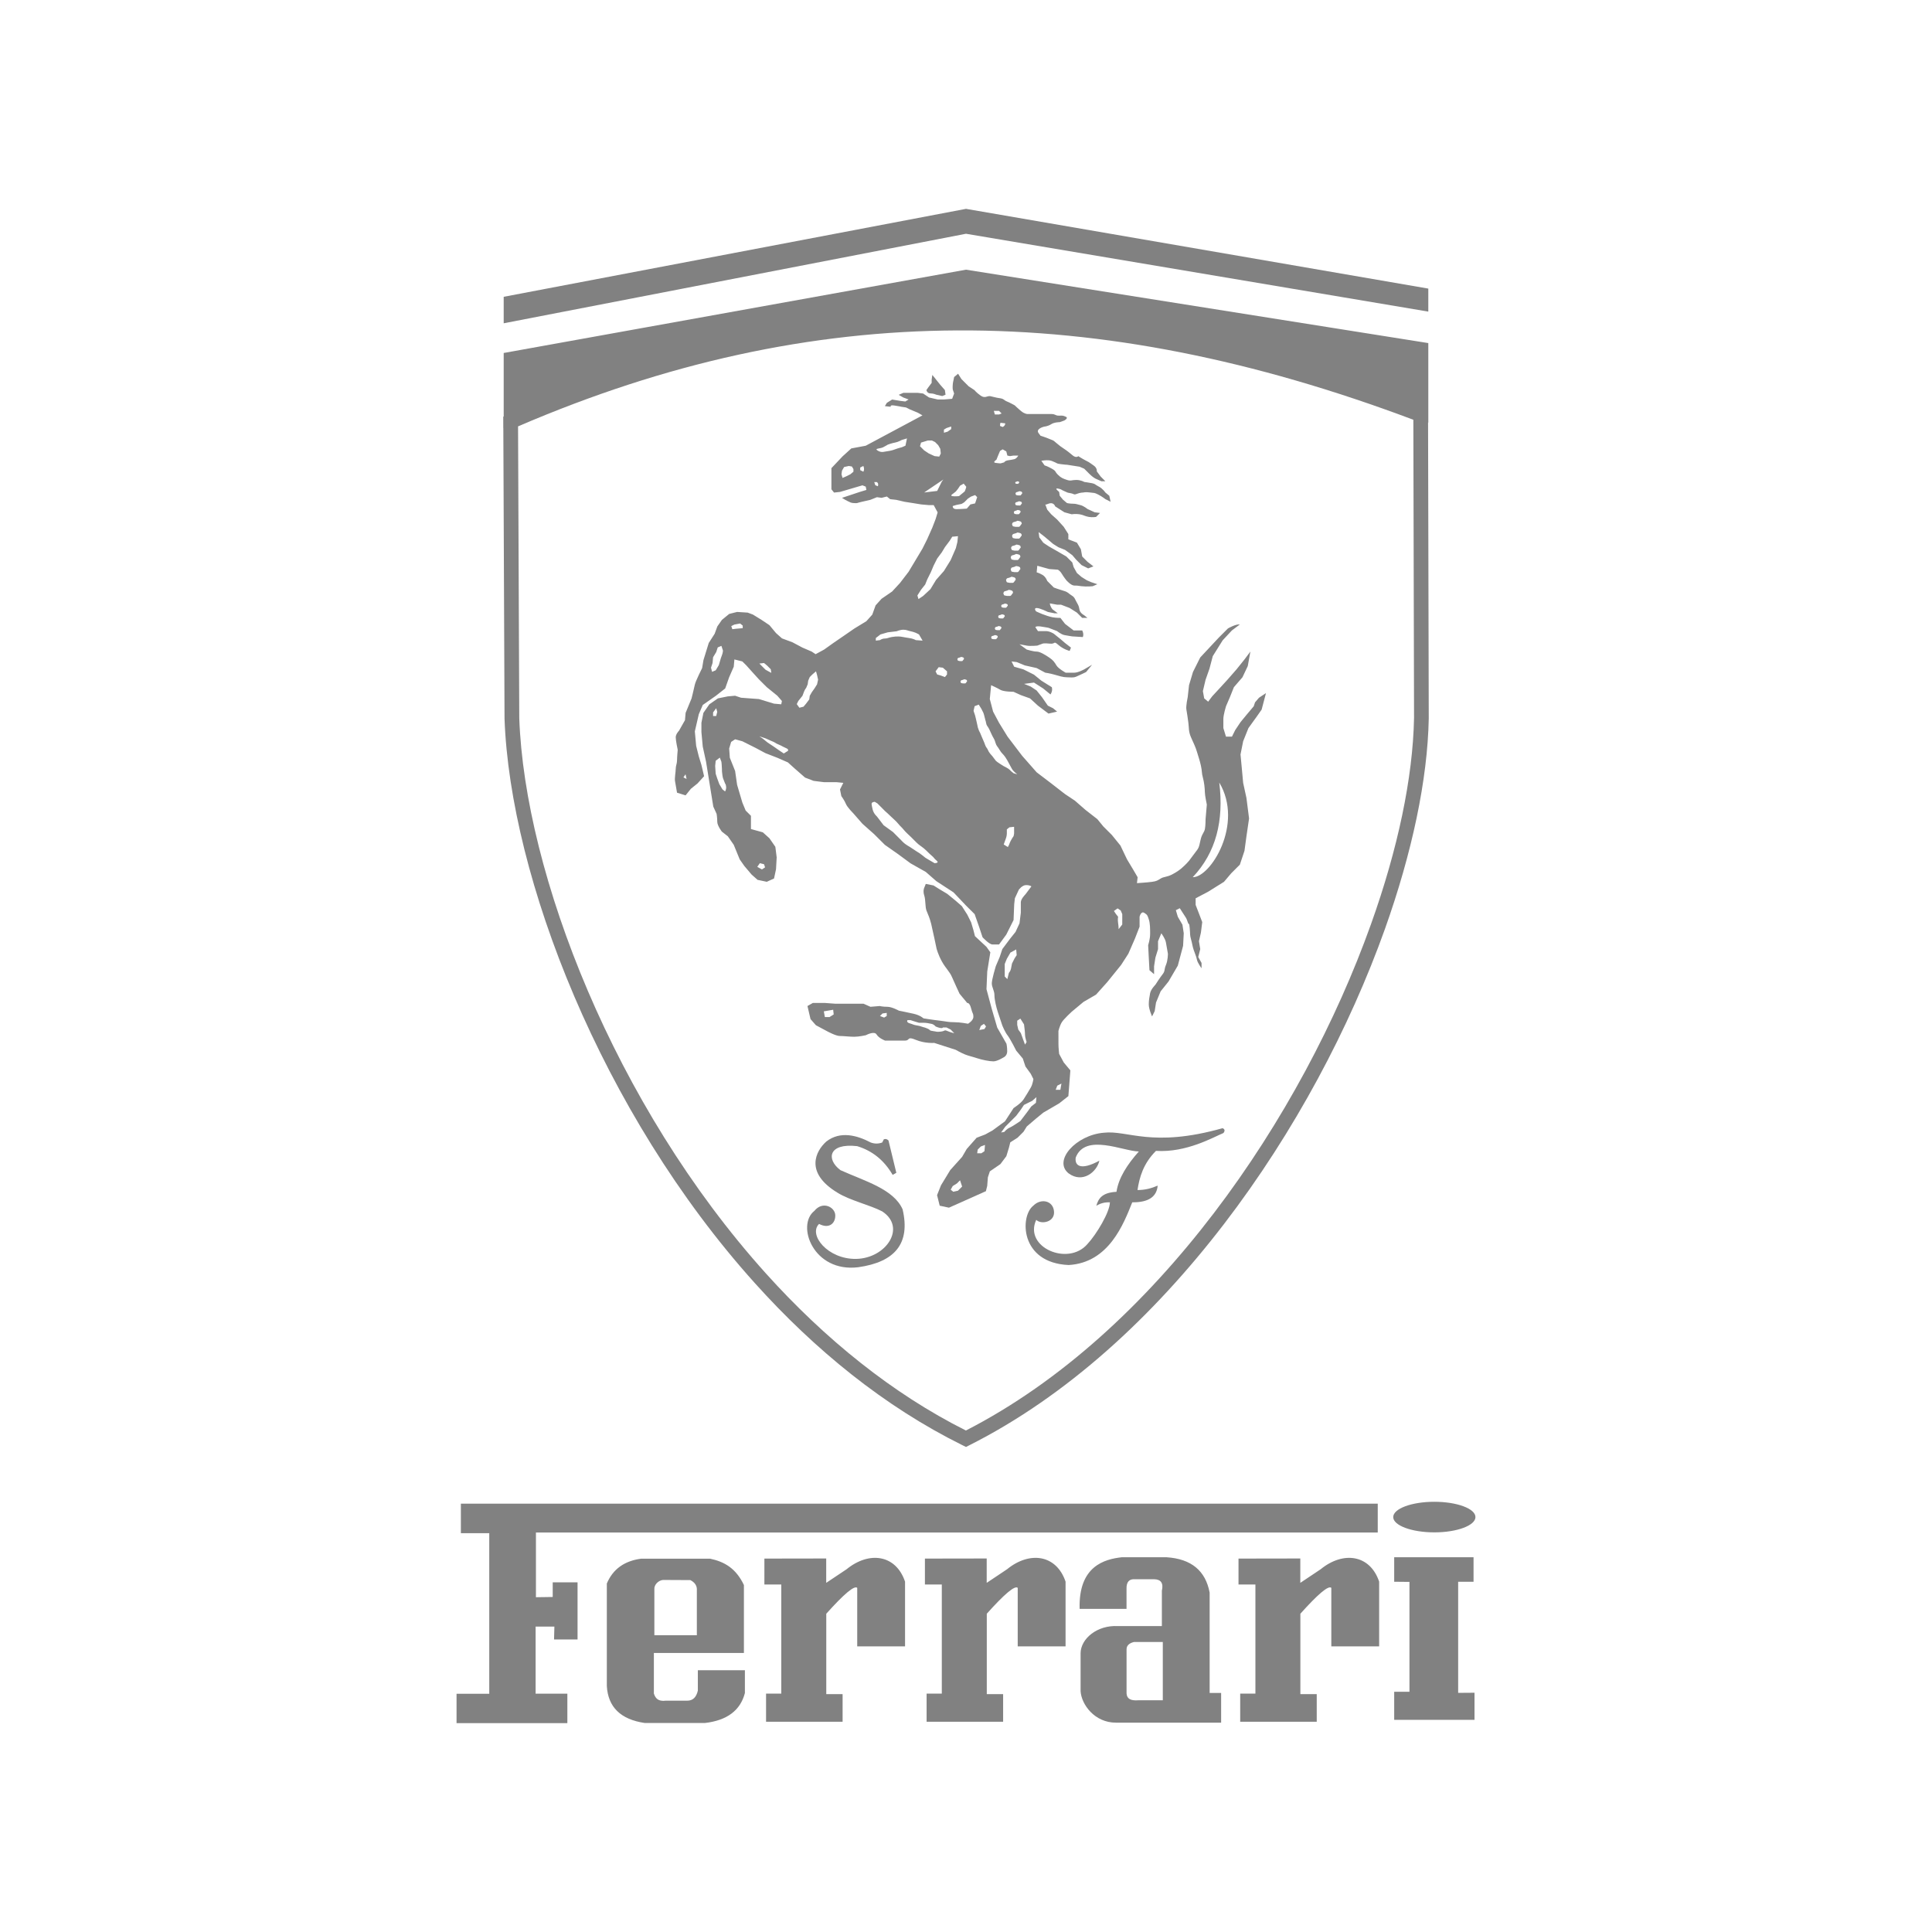
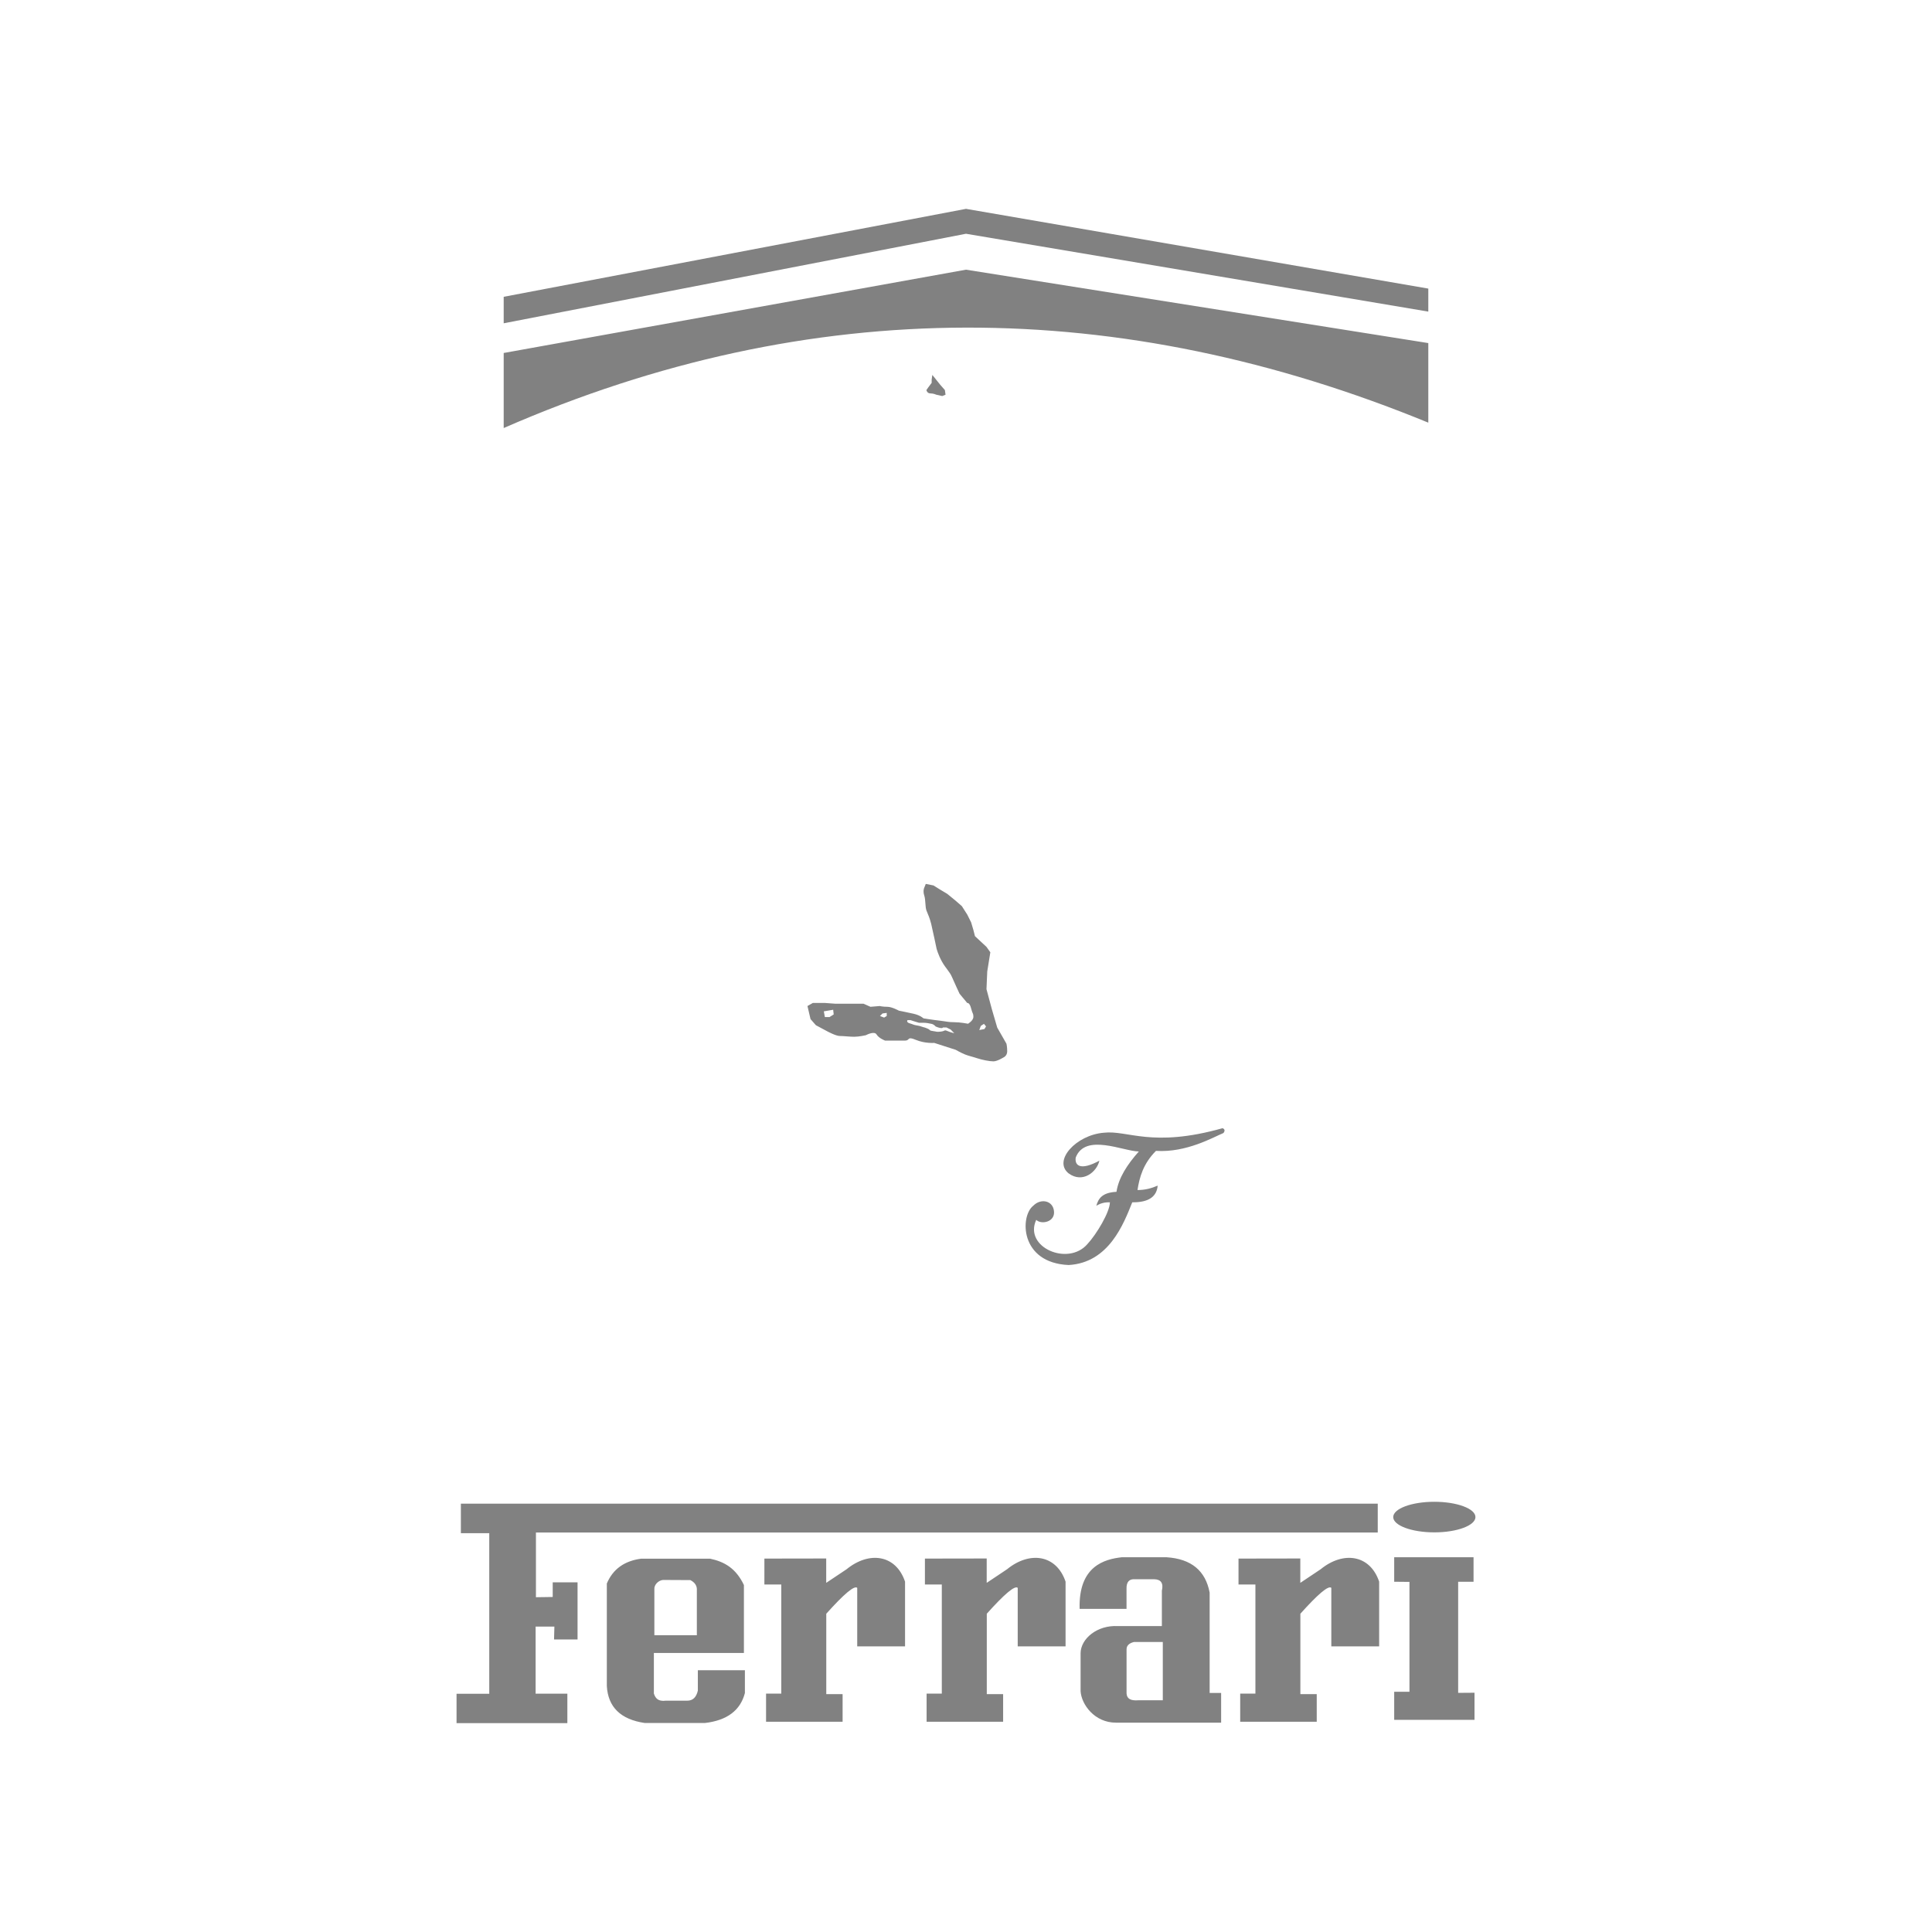
<svg xmlns="http://www.w3.org/2000/svg" version="1.1" id="Ferrari" x="0px" y="0px" width="113.386px" height="113.386px" viewBox="0.807 -19.193 113.386 113.386" enable-background="new 0.807 -19.193 113.386 113.386" xml:space="preserve">
  <g>
-     <path fill-rule="evenodd" clip-rule="evenodd" fill="#818181" d="M30.607,5.148c8.892-3.861,17.551-5.772,26.379-5.815   C65.809-0.708,74.792,1.12,84.337,4.74l0.279,0.105l0.001,0.297l0.041,17.792v0.006v0.042v0.002   c-0.034,1.781-0.278,3.75-0.714,5.837c-0.436,2.081-1.062,4.275-1.862,6.519C77.96,46.875,69.16,59.852,57.691,65.63L57.5,65.727   l-0.193-0.096c-0.069-0.034,0.083,0.044-0.028-0.013l0,0c-2.287-1.133-4.451-2.531-6.479-4.133c-2.025-1.6-3.924-3.408-5.684-5.365   C36.091,46.1,30.747,32.252,30.417,22.986v-0.013L30.345,5.547l-0.001-0.285L30.607,5.148z M83.794,22.968l0.001-0.041   L83.754,5.442C74.414,1.931,65.62,0.158,56.99,0.199c-8.622,0.04-17.087,1.893-25.779,5.631l0.071,17.126   c0.323,9.101,5.586,22.715,14.475,32.587c1.723,1.914,3.587,3.688,5.58,5.263c1.939,1.533,3.995,2.87,6.158,3.955   C68.653,59.043,77.23,46.35,81.267,35.049c0.793-2.215,1.408-4.37,1.833-6.404C83.523,26.619,83.76,24.706,83.794,22.968   L83.794,22.968L83.794,22.968z M83.794,22.967l0.001-0.04L83.794,22.967z" />
    <path fill-rule="evenodd" clip-rule="evenodd" fill="#818181" d="M27.855,69.056v1.73h1.666v9.427h-1.92v1.722h6.503v-1.73h-1.863   v-3.936h1.102l-0.02,0.755h1.38v-3.351h-1.458v0.858l-0.985,0.014v-3.796h49.405v-1.695L27.855,69.056z M38.439,72.283h4.039   c0.854,0.178,1.527,0.575,1.988,1.548v3.987h-5.284v2.381c0.088,0.259,0.227,0.478,0.711,0.418h1.248   c0.326,0,0.533-0.197,0.622-0.593v-1.193h2.761v1.339c-0.267,1.021-1.048,1.606-2.344,1.757h-3.533   c-1.415-0.208-2.157-0.933-2.226-2.174v-6.012C36.777,72.897,37.449,72.413,38.439,72.283 M39.716,73.532l1.605,0.008   c0.277,0.14,0.405,0.346,0.383,0.617v2.619h-2.493v-2.694C39.186,73.821,39.443,73.556,39.716,73.532 M45.669,72.278l3.627-0.006   v1.43l1.194-0.797c1.32-1.078,2.894-0.869,3.433,0.726v3.799h-2.807v-3.435c-0.165-0.154-0.77,0.352-1.816,1.519v4.72h0.958v1.62   h-4.492v-1.652h0.893v-6.402h-0.991V72.278z M55.088,72.278l3.627-0.006v1.43l1.193-0.797c1.32-1.078,2.895-0.869,3.435,0.726   v3.799h-2.808v-3.435c-0.165-0.154-0.77,0.352-1.815,1.519v4.72h0.959v1.62h-4.491v-1.652h0.892v-6.402h-0.991V72.278z    M73.492,72.278l3.628-0.006v1.43l1.193-0.797c1.32-1.078,2.896-0.869,3.434,0.726v3.799H78.94v-3.435   c-0.164-0.154-0.771,0.352-1.816,1.519v4.72h0.96v1.62h-4.492v-1.652h0.893v-6.402h-0.992V72.278z M82.63,72.199v1.438l0.896,0.009   v6.449H82.63v1.646h4.714v-1.59l-0.96,0.007v-6.521h0.903v-1.439L82.63,72.199z M84.987,68.944c-1.33,0-2.414,0.402-2.414,0.898   c0,0.493,1.084,0.897,2.414,0.897c1.328,0,2.412-0.404,2.412-0.897C87.399,69.347,86.315,68.944,84.987,68.944 M64.169,75.229   c-0.075-2.525,1.478-2.917,2.469-3.029h2.637c1.439,0.093,2.283,0.784,2.524,2.075v5.889h0.674v1.743h-6.172   c-1.257,0.003-2.03-1.071-2.076-1.849v-2.231c0.011-0.848,0.973-1.655,2.188-1.587h2.582v-2.076   c0.102-0.44-0.049-0.664-0.449-0.674h-1.121c-0.349-0.027-0.515,0.159-0.504,0.561v1.179H64.169z M69.05,77.173v3.42h-1.428   c-0.448,0.035-0.681-0.081-0.699-0.403v-2.586c0-0.215,0.144-0.358,0.432-0.431H69.05z" />
    <path fill-rule="evenodd" clip-rule="evenodd" fill="#818181" d="M55.524,2.811l-0.039,0.271v0.194   c-0.155,0.193-0.309,0.425-0.309,0.425s0.038,0.194,0.232,0.194c0.193,0,0.349,0.077,0.349,0.077l0.348,0.078l0.194-0.078   l-0.038-0.271l-0.271-0.31l-0.156-0.194L55.68,3.004L55.524,2.811z" />
    <path fill-rule="evenodd" clip-rule="evenodd" fill="#818181" d="M30.368,1.523v4.405C48.43-1.958,66.569-1.798,84.632,5.612v-4.67   L57.499-3.366L30.368,1.523z" />
    <polygon fill-rule="evenodd" clip-rule="evenodd" fill="#818181" points="30.368,-0.22 30.368,-1.774 57.499,-6.936 84.632,-2.256    84.632,-0.905 57.499,-5.474  " />
-     <path fill-rule="evenodd" clip-rule="evenodd" fill="#818181" d="M52.95,47.737c-0.091-0.086-0.184-0.105-0.275-0.063   c-0.031,0.063-0.061,0.124-0.092,0.184c-0.224,0.083-0.449,0.083-0.673,0c-0.817-0.43-1.796-0.686-2.604-0.06   c-0.625,0.554-1.296,1.822,0.643,3.001c0.726,0.459,1.94,0.735,2.635,1.104c1.437,0.943,0.229,2.755-1.531,2.787   c-1.67,0.028-2.821-1.421-2.176-2.053c0.602,0.318,0.974-0.052,0.95-0.521c-0.022-0.469-0.739-0.845-1.225-0.245   c-1.082,0.844-0.062,3.632,2.573,3.308c2.141-0.302,3.077-1.381,2.604-3.399c-0.528-1.191-2.211-1.651-3.646-2.298   c-0.84-0.625-0.729-1.605,0.98-1.409c0.907,0.277,1.586,0.838,2.083,1.686c0.072-0.041,0.143-0.082,0.215-0.122   C53.256,49.003,53.104,48.37,52.95,47.737" />
    <path fill-rule="evenodd" clip-rule="evenodd" fill="#818181" d="M65.328,48.925c-1.103,0.598-1.455,0.296-1.39-0.18   c0.556-1.455,2.791-0.369,3.706-0.36c-0.678,0.764-1.188,1.544-1.313,2.368c-0.856,0.043-1.066,0.409-1.183,0.822   c0.222-0.141,0.481-0.219,0.797-0.205c-0.004,0.567-0.781,1.872-1.321,2.451c-1.138,1.317-3.749,0.179-3.002-1.422   c0.295,0.291,1.117,0.132,1.041-0.516c-0.063-0.618-0.771-0.771-1.221-0.309c-0.772,0.602-0.797,3.351,2.083,3.475   c2.366-0.134,3.227-2.423,3.732-3.68c1,0.009,1.438-0.357,1.492-0.979c-0.36,0.155-0.745,0.261-1.184,0.258   c0.115-0.747,0.337-1.552,1.085-2.298c1.786,0.114,3.353-0.797,3.959-1.048c0.102-0.133,0.083-0.228-0.052-0.283   c-4.151,1.168-5.562,0.102-6.974,0.266c-1.62,0.134-2.993,1.639-2.06,2.386C64.344,50.271,65.177,49.592,65.328,48.925" />
    <path fill-rule="evenodd" clip-rule="evenodd" fill="#818181" d="M59.874,42.06l-0.541-0.946l-0.316-1.082l-0.315-1.173   l0.045-1.038l0.181-1.126l-0.226-0.317l-0.676-0.63l-0.092-0.362l-0.134-0.45l-0.225-0.451l-0.317-0.496l-0.359-0.314l-0.497-0.407   l-0.45-0.27l-0.362-0.226l-0.451-0.09l-0.09,0.226c0,0-0.089,0.18,0,0.45c0.09,0.271,0.045,0.676,0.136,0.901   c0.09,0.226,0.18,0.406,0.271,0.767c0.089,0.361,0.314,1.444,0.314,1.444s0.09,0.359,0.316,0.767   c0.225,0.405,0.45,0.584,0.586,0.901s0.451,0.992,0.451,0.992l0.451,0.542c0,0,0.134-0.046,0.225,0.315   c0.09,0.36,0.134,0.27,0.134,0.495c0,0.225-0.314,0.406-0.314,0.406s-0.451-0.09-0.812-0.09c-0.361,0-0.451-0.045-0.856-0.092   c-0.407-0.044-0.947-0.134-0.947-0.134s-0.181-0.181-0.587-0.271c-0.405-0.091-0.856-0.18-0.856-0.18s-0.407-0.227-0.677-0.227   c-0.27,0-0.45-0.045-0.45-0.045l-0.542,0.045l-0.406-0.181h-0.811h-0.857l-0.587-0.044h-0.722l-0.314,0.18l0.18,0.767l0.315,0.36   l0.676,0.362c0,0,0.496,0.269,0.721,0.269s0.587,0.046,0.857,0.046c0.27,0,0.676-0.09,0.676-0.09s0.496-0.271,0.631-0.045   c0.135,0.225,0.497,0.359,0.497,0.359h0.496h0.676c0.315,0,0.09-0.271,0.631-0.044c0.541,0.225,1.082,0.18,1.082,0.18l1.263,0.406   c0,0,0.314,0.18,0.541,0.271c0.226,0.09,0.451,0.134,0.723,0.225c0.271,0.092,0.721,0.181,0.946,0.181s0.586-0.226,0.586-0.226   s0.225-0.09,0.225-0.36C59.918,42.241,59.874,42.06,59.874,42.06z M49.491,40.496h-0.274l-0.061-0.335l0.549-0.093l0.03,0.275   L49.491,40.496z M52.848,40.435l-0.154,0.092l-0.243-0.092l0.152-0.151l0.245-0.032V40.435z M56.417,41.319   c-0.214-0.092-0.122,0-0.397,0.031c-0.274,0.03-0.213,0-0.457-0.031c-0.245-0.03-0.123-0.061-0.336-0.152   c-0.214-0.091-0.092-0.03-0.275-0.091c-0.183-0.062-0.183-0.062-0.366-0.093c-0.184-0.03-0.184-0.06-0.397-0.121   c-0.213-0.062-0.123-0.183-0.123-0.183h0.184l0.183,0.06l0.305,0.093h0.274c0.152,0,0.305,0.03,0.457,0.062   c0.153,0.03,0.244,0.152,0.244,0.152s0.123,0.061,0.275,0.091c0.153,0.03,0.153-0.03,0.153-0.03h0.213l0.244,0.121l0.213,0.215   C56.813,41.442,56.63,41.412,56.417,41.319z M58.584,41.199l-0.305,0.06l0.091-0.244l0.184-0.121l0.122,0.151L58.584,41.199z" />
-     <path fill-rule="evenodd" clip-rule="evenodd" fill="#818181" d="M74.695,21.756l-0.232,0.271l-0.077,0.231l-0.425,0.504   l-0.35,0.426l-0.31,0.464l-0.193,0.388h-0.35l-0.153-0.503v-0.543c0-0.232,0.153-0.736,0.153-0.736l0.233-0.542l0.232-0.581   l0.503-0.581l0.311-0.658l0.154-0.851l-0.348,0.464l-0.466,0.581l-0.542,0.619l-0.426,0.465l-0.464,0.502l-0.233,0.311   l-0.232-0.194l-0.077-0.426l0.155-0.658l0.231-0.658l0.194-0.736l0.581-0.929l0.542-0.581l0.465-0.349   c-0.233-0.038-0.697,0.232-0.697,0.232l-0.542,0.542l-1.085,1.162l-0.426,0.852l-0.231,0.774l-0.077,0.697   c0,0-0.117,0.542-0.078,0.735c0.038,0.194,0.078,0.504,0.116,0.775c0.039,0.271,0,0.503,0.154,0.851   c0.155,0.35,0.271,0.581,0.349,0.852s0.155,0.465,0.233,0.814c0.077,0.348,0.037,0.426,0.115,0.697   c0.077,0.271,0.116,0.658,0.116,0.851c0,0.194,0.116,0.736,0.116,0.736L71.56,28.88c0,0,0,0.388-0.039,0.582   c-0.039,0.193-0.154,0.269-0.231,0.541c-0.078,0.271-0.078,0.503-0.233,0.697c-0.154,0.194-0.311,0.426-0.464,0.62   c-0.155,0.194-0.465,0.464-0.465,0.464s-0.232,0.194-0.542,0.349s-0.466,0.117-0.659,0.232c-0.193,0.117-0.231,0.156-0.503,0.194   c-0.271,0.039-0.89,0.078-0.89,0.078l0.038-0.349L67.3,31.823l-0.349-0.58l-0.388-0.813l-0.503-0.62l-0.503-0.503l-0.349-0.426   l-0.696-0.542l-0.62-0.542l-0.581-0.387L62.46,26.75l-0.813-0.618l-0.852-0.969l-0.853-1.122l-0.502-0.814l-0.35-0.658   l-0.193-0.736l0.077-0.813c0,0,0.349,0.156,0.543,0.271c0.192,0.116,0.773,0.116,0.773,0.116l0.426,0.194l0.542,0.194l0.465,0.426   l0.619,0.465l0.505-0.117l-0.233-0.194l-0.31-0.155l-0.349-0.503l-0.31-0.387l-0.349-0.232l-0.387-0.156l0.58-0.077l0.543,0.349   l0.426,0.349c0.154-0.232,0.077-0.426,0.077-0.426l-0.619-0.388l-0.427-0.348l-0.618-0.31l-0.544-0.155l-0.153-0.31l0.31,0.039   l0.465,0.193l0.348,0.078l0.349,0.078l0.504,0.271c0,0,0.271,0.038,0.542,0.116c0.271,0.077,0.503,0.155,0.735,0.155   s0.348,0.039,0.542-0.038c0.193-0.079,0.581-0.271,0.581-0.271l0.349-0.426l-0.466,0.271c0,0-0.348,0.194-0.579,0.194h-0.504   c0,0-0.427-0.233-0.542-0.427c-0.116-0.193-0.194-0.31-0.427-0.464c-0.231-0.155-0.541-0.348-0.735-0.348   c-0.192,0-0.581-0.118-0.581-0.118l-0.426-0.31c0,0,0.233,0.04,0.426,0.078c0.193,0.039,0.619,0,0.619,0l0.311-0.116   c0,0,0.076-0.039,0.426,0c0.35,0.038,0.193-0.194,0.503,0.078c0.311,0.27,0.659,0.349,0.659,0.349l0.077-0.194l-0.349-0.271   L63.04,18.31L62.654,18c0,0-0.233-0.155-0.465-0.155h-0.466l-0.154-0.232c0,0,0.039-0.077,0.31-0.039   c0.271,0.039,0.464,0.078,0.464,0.078l0.505,0.194c0,0,0.231,0.193,0.426,0.232c0.193,0.039,0.464,0.078,0.464,0.078l0.619,0.039   c0.077-0.194-0.038-0.388-0.038-0.388h-0.502l-0.505-0.387l-0.271-0.349c0,0-0.27,0-0.464-0.038   c-0.194-0.039-0.426-0.118-0.62-0.194c-0.194-0.078-0.348-0.155-0.348-0.155s-0.154-0.194,0.038-0.194   c0.194,0,0.658,0.232,0.658,0.232l0.388,0.077h0.193l-0.31-0.232c-0.155-0.193-0.155-0.349-0.155-0.349l0.427,0.077h0.231   l0.504,0.194l0.426,0.271l0.31,0.31h0.31l-0.194-0.156c0,0-0.231-0.116-0.271-0.31c-0.039-0.193-0.039-0.231-0.154-0.425   c-0.116-0.194-0.116-0.311-0.31-0.426c-0.194-0.117-0.194-0.194-0.465-0.271c-0.271-0.078-0.58-0.194-0.58-0.194l-0.388-0.387   c0,0-0.077-0.232-0.271-0.349c-0.192-0.117-0.349-0.155-0.349-0.155l0.038-0.387l0.697,0.193l0.504,0.038   c0,0,0.115,0.04,0.232,0.233c0.116,0.194,0.271,0.388,0.271,0.388s0.271,0.31,0.466,0.31c0.192,0,0.115,0,0.426,0.039   c0.31,0.038,0.657,0,0.657,0l0.271-0.118l-0.348-0.115l-0.271-0.116l-0.31-0.194l-0.271-0.233l-0.192-0.348l-0.079-0.271   l-0.349-0.349c0,0-0.271-0.155-0.465-0.271c-0.193-0.116-0.348-0.194-0.542-0.31c-0.192-0.117-0.348-0.232-0.348-0.232l-0.231-0.31   l-0.041-0.311l0.349,0.271l0.504,0.426l0.31,0.194l0.388,0.155l0.426,0.31l0.232,0.271l0.311,0.312l0.387,0.193l0.311-0.117   l-0.35-0.271l-0.31-0.31l-0.077-0.425l-0.232-0.388l-0.504-0.194v-0.309l-0.271-0.427l-0.387-0.425l-0.349-0.311l-0.232-0.271   l-0.108-0.29c-0.044,0.006-0.008-0.021-0.008-0.021l0.008,0.021c0.025-0.003,0.071-0.016,0.185-0.059   c0.312-0.116,0.388,0.156,0.388,0.156l0.543,0.348l0.426,0.117c0,0,0.231-0.039,0.464,0s0.312,0.117,0.542,0.155   c0.232,0.038,0.427,0,0.427,0l0.231-0.232l-0.31-0.039l-0.426-0.194c0,0-0.232-0.193-0.426-0.231   c-0.193-0.041-0.232-0.079-0.427-0.079c-0.192,0-0.348-0.038-0.348-0.038l-0.232-0.194l-0.194-0.232l-0.037-0.232   c0,0-0.31-0.233-0.078-0.194c0.232,0.039,0.193,0.077,0.388,0.155c0.193,0.077,0.115,0.077,0.349,0.116   c0.232,0.039,0.194,0.117,0.387,0.039c0.193-0.078,0.387-0.078,0.387-0.078s0.117-0.038,0.389,0c0.27,0.039,0.23,0,0.464,0.117   c0.232,0.116,0.426,0.271,0.426,0.271l0.309,0.154l-0.076-0.349l-0.232-0.194c0,0-0.155-0.232-0.388-0.349   c-0.232-0.116-0.193-0.154-0.387-0.194c-0.194-0.038-0.466-0.076-0.466-0.076s-0.192-0.117-0.464-0.117   c-0.271,0-0.31,0.077-0.542,0c-0.232-0.078-0.349-0.116-0.542-0.31s-0.077-0.194-0.349-0.349c-0.271-0.155-0.427-0.194-0.427-0.194   l-0.192-0.271c0.503-0.077,0.581,0,0.774,0.077c0.193,0.078,0.078,0.078,0.348,0.117c0.271,0.039,0.388,0.039,0.388,0.039   l0.735,0.115l0.271,0.117c0,0,0.117,0.117,0.311,0.311c0.193,0.193,0.349,0.27,0.349,0.27l0.349,0.155h0.232l-0.271-0.271   l-0.231-0.31c0,0,0.038-0.194-0.193-0.349c-0.233-0.155-0.193-0.155-0.427-0.271c-0.232-0.118-0.465-0.271-0.465-0.271   S63.97,7.7,63.775,7.545c-0.192-0.155-0.271-0.232-0.502-0.387c-0.233-0.155-0.233-0.155-0.465-0.348   c-0.232-0.194-0.116-0.118-0.388-0.233c-0.271-0.117-0.542-0.194-0.542-0.194l-0.117-0.154c-0.196-0.263,0.331-0.385,0.331-0.385   s0.209-0.013,0.403-0.139c0.192-0.125,0.509-0.123,0.509-0.123l0.271-0.099c0,0,0.268-0.147,0.074-0.223   c-0.193-0.078-0.164-0.059-0.396-0.059c-0.233,0-0.184-0.096-0.455-0.096h-0.428h-0.54h-0.427c0,0-0.154,0-0.348-0.156   c-0.194-0.154-0.389-0.348-0.389-0.348s-0.271-0.155-0.464-0.233c-0.194-0.077-0.156-0.154-0.427-0.193   c-0.27-0.038-0.347-0.078-0.541-0.116c-0.194-0.039-0.311,0.155-0.581-0.039c-0.271-0.194-0.348-0.311-0.348-0.311l-0.351-0.232   l-0.193-0.193l-0.232-0.233l-0.194-0.31l-0.232,0.194l-0.039,0.193c-0.077,0.31-0.039,0.542-0.039,0.542l0.078,0.232l-0.116,0.31   l-0.465,0.039h-0.387l-0.502-0.116l-0.349-0.233l-0.311-0.039h-0.387h-0.465l-0.271,0.116l0.271,0.156l0.311,0.116L53.94,4.37   l-0.31-0.038l-0.465-0.077l-0.31,0.194l-0.116,0.193l0.348,0.038c0,0-0.076-0.116,0.194-0.076c0.271,0.038,0.426,0.076,0.426,0.076   l0.271,0.04l0.232,0.116l0.464,0.193l0.271,0.156l-3.33,1.781l-0.846,0.158l-0.509,0.462l-0.659,0.696v1.24l0.155,0.193   l0.349-0.038l1.317-0.387l0.193,0.076l0.039,0.194l-0.387,0.117l-1.045,0.348c0.232,0.156,0.503,0.271,0.503,0.271   s0.077,0.039,0.271,0.039s0.039,0,0.388-0.078c0.349-0.077,0.503-0.116,0.503-0.116l0.387-0.155l0.271,0.038l0.31-0.077   l0.194,0.156l0.349,0.038l0.503,0.116l0.503,0.078l0.464,0.076l0.465,0.041h0.271l0.231,0.425l-0.116,0.387l-0.194,0.504   l-0.31,0.697l-0.271,0.542l-0.464,0.775l-0.349,0.581l-0.504,0.658l-0.465,0.503l-0.619,0.425l-0.349,0.387l-0.194,0.542   l-0.349,0.388l-0.697,0.425l-0.619,0.427l-0.62,0.425l-0.542,0.387L48.674,19.2l-0.232-0.154L47.9,18.813l-0.581-0.309l-0.62-0.232   l-0.349-0.311l-0.387-0.465l-0.464-0.31l-0.503-0.31l-0.311-0.116l-0.619-0.039l-0.465,0.117l-0.425,0.348l-0.271,0.388L42.75,18   l-0.348,0.542l-0.311,1.007l-0.077,0.465c0,0-0.388,0.774-0.427,0.967c-0.039,0.194-0.193,0.813-0.193,0.813l-0.35,0.852   l-0.037,0.426l-0.35,0.619c0,0-0.193,0.194-0.193,0.387c0,0.194,0.117,0.736,0.117,0.736s-0.04,0.425-0.04,0.619   s-0.077,0.311-0.077,0.504s-0.077,0.542-0.038,0.734c0.038,0.194,0.115,0.658,0.115,0.658l0.502,0.156l0.312-0.387l0.387-0.311   l0.387-0.426l-0.155-0.658l-0.155-0.503l-0.155-0.619l-0.078-0.852l0.233-1.007l0.232-0.542l0.387-0.271l0.387-0.271l0.542-0.426   l0.232-0.658l0.271-0.619l0.038-0.426l0.465,0.116l0.233,0.231l0.348,0.388l0.387,0.426l0.465,0.464l0.62,0.503l0.27,0.31   l-0.038,0.194l-0.426-0.038l-0.891-0.271l-0.542-0.039l-0.503-0.038l-0.349-0.117l-0.426,0.038l-0.581,0.117l-0.503,0.349   l-0.349,0.503l-0.116,0.581v0.542l0.078,0.852l0.194,0.89l0.425,2.634l0.194,0.426c0,0,0.039,0.232,0.039,0.464   c0,0.233,0.271,0.581,0.271,0.581l0.348,0.271l0.349,0.503l0.349,0.853l0.271,0.387l0.426,0.503l0.35,0.311l0.542,0.115   l0.426-0.194l0.116-0.542l0.039-0.696l-0.078-0.62l-0.348-0.503l-0.387-0.348l-0.697-0.193v-0.776l-0.311-0.31l-0.193-0.465   l-0.309-1.045l-0.117-0.813l-0.31-0.774l-0.039-0.542l0.116-0.388l0.232-0.154l0.426,0.116l0.774,0.387l0.581,0.311l0.699,0.271   l0.619,0.271l0.387,0.349l0.62,0.542l0.503,0.193l0.619,0.078h0.735l0.388,0.038l-0.194,0.388l0.077,0.387   c0,0,0.194,0.271,0.271,0.465c0.077,0.193,0.426,0.542,0.426,0.542l0.542,0.619l0.697,0.62l0.62,0.619l0.774,0.543l0.735,0.542   l0.892,0.503l0.619,0.542l1.007,0.657l0.736,0.776l0.505,0.502l0.271,0.774l0.192,0.581c0,0,0.388,0.425,0.581,0.425h0.389   l0.425-0.581l0.426-0.851l0.038-0.93l0.039-0.349l0.232-0.502c0,0,0.194-0.271,0.427-0.271c0.231,0,0.31,0.077,0.31,0.077   l-0.349,0.465c0,0-0.271,0.27-0.271,0.464v0.619l-0.077,0.619l-0.233,0.504l-0.31,0.387l-0.464,0.619l-0.155,0.465l-0.231,0.542   c0,0-0.233,0.774-0.233,1.005c0,0.232,0.155,0.426,0.155,0.697c0,0.271,0.116,0.736,0.193,0.968   c0.079,0.233,0.271,0.814,0.271,0.814s0.156,0.387,0.31,0.58c0.154,0.193,0.504,0.891,0.504,0.891l0.388,0.465l0.154,0.465   l0.31,0.426l0.156,0.31c0,0-0.04,0.31-0.156,0.503c-0.115,0.193-0.271,0.465-0.425,0.697c-0.156,0.232-0.582,0.504-0.582,0.504   l-0.502,0.774l-0.737,0.541l-0.426,0.233l-0.503,0.192l-0.581,0.659l-0.271,0.465l-0.696,0.774l-0.542,0.891l-0.232,0.58   l0.155,0.62l0.543,0.116l2.168-0.968l0.077-0.311l0.039-0.504l0.116-0.349l0.62-0.426l0.348-0.464l0.154-0.504l0.077-0.309   l0.427-0.272l0.35-0.349l0.192-0.31l0.543-0.464l0.426-0.349l0.93-0.542l0.541-0.427l0.117-1.509l-0.388-0.465l-0.271-0.504   c0,0-0.04-0.348-0.04-0.581V41.31c0,0,0.077-0.309,0.194-0.503c0.116-0.193,0.581-0.62,0.581-0.62l0.696-0.58l0.736-0.427   l0.658-0.735l0.813-1.006l0.425-0.659l0.388-0.891l0.271-0.697v-0.581c0,0,0.077-0.348,0.271-0.232   c0.193,0.117,0.193,0.156,0.271,0.387c0.077,0.232,0.077,0.543,0.077,0.853c0,0.309-0.116,0.659-0.116,0.659l0.039,0.773   l0.038,0.696l0.271,0.233v-0.464l0.077-0.503l0.155-0.504v-0.464l0.193-0.464c0,0,0.233,0.31,0.271,0.542   c0.039,0.233,0.116,0.658,0.116,0.658s0,0.388-0.116,0.659c-0.117,0.271-0.038,0.348-0.194,0.542   c-0.154,0.193-0.426,0.619-0.426,0.619s-0.271,0.271-0.31,0.503c-0.039,0.233-0.077,0.387-0.077,0.658s0.193,0.697,0.193,0.697   l0.154-0.311l0.078-0.502l0.271-0.659l0.465-0.58l0.543-0.929l0.31-1.163l0.038-0.735l-0.076-0.503l-0.271-0.465l-0.116-0.387   l0.231-0.116l0.349,0.542c0,0,0.039,0.038,0.117,0.271c0.077,0.232,0.077-0.04,0.116,0.348c0.037,0.387,0,0.387,0.076,0.658   c0.078,0.271,0.078,0.387,0.155,0.62c0.077,0.232,0.155,0.388,0.193,0.582c0.039,0.193,0.271,0.502,0.271,0.502v-0.31l-0.193-0.349   l0.116-0.465l-0.076-0.464l0.116-0.503l0.077-0.619l-0.193-0.505l-0.194-0.502v-0.388l0.735-0.387l0.93-0.581l0.426-0.503   l0.504-0.503l0.271-0.813l0.116-0.853l0.153-1.046l-0.153-1.2l-0.194-0.891l-0.078-0.851l-0.077-0.813l0.155-0.775l0.31-0.773   l0.504-0.699l0.271-0.387l0.255-0.968L74.695,21.756z M59.535,17.725c-0.019,0.031-0.016,0.028-0.038,0.051   c-0.022,0.021-0.034,0.014-0.087,0.014h-0.073c-0.033,0-0.033-0.011-0.08-0.014c-0.046-0.004-0.042-0.035-0.058-0.069   c-0.015-0.035,0-0.038,0.012-0.069c0.012-0.03,0.041-0.034,0.041-0.034s0.059-0.019,0.081-0.022   c0.023-0.005,0.077-0.035,0.077-0.035l0.064,0.011l0.061,0.019l0.034,0.031l0.012,0.062C59.581,17.669,59.554,17.695,59.535,17.725   z M59.731,17.037c-0.02,0.03-0.016,0.027-0.039,0.05c-0.022,0.022-0.033,0.015-0.087,0.015h-0.073   c-0.034,0-0.034-0.012-0.079-0.015c-0.046-0.004-0.041-0.034-0.058-0.069c-0.016-0.034,0-0.038,0.012-0.069   c0.012-0.03,0.042-0.034,0.042-0.034s0.058-0.019,0.08-0.022c0.022-0.004,0.076-0.034,0.076-0.034l0.064,0.011l0.062,0.02   l0.034,0.03l0.011,0.062C59.776,16.979,59.749,17.006,59.731,17.037z M59.907,16.408c-0.018,0.03-0.014,0.026-0.037,0.049   c-0.023,0.023-0.035,0.016-0.089,0.016H59.71c-0.035,0-0.035-0.012-0.08-0.016c-0.046-0.004-0.042-0.034-0.058-0.069   c-0.015-0.033,0-0.037,0.012-0.068c0.012-0.03,0.043-0.034,0.043-0.034s0.057-0.019,0.079-0.023   c0.022-0.004,0.075-0.035,0.075-0.035l0.065,0.012l0.061,0.019l0.035,0.031l0.011,0.062C59.953,16.351,59.928,16.376,59.907,16.408   z M60.192,15.686c-0.027,0.043-0.022,0.039-0.056,0.072c-0.033,0.033-0.05,0.022-0.129,0.022h-0.105   c-0.05,0-0.05-0.017-0.116-0.022c-0.067-0.006-0.062-0.05-0.084-0.101c-0.021-0.049,0-0.056,0.017-0.1   c0.016-0.045,0.061-0.051,0.061-0.051s0.085-0.027,0.118-0.033c0.032-0.005,0.11-0.05,0.11-0.05l0.096,0.016l0.089,0.029   l0.05,0.044l0.017,0.089C60.259,15.602,60.22,15.641,60.192,15.686z M60.35,14.918c-0.028,0.044-0.022,0.038-0.056,0.072   c-0.034,0.033-0.051,0.022-0.127,0.022h-0.108c-0.049,0-0.05-0.016-0.116-0.022c-0.067-0.005-0.062-0.05-0.083-0.102   c-0.023-0.049,0-0.055,0.016-0.099c0.018-0.045,0.063-0.051,0.063-0.051s0.082-0.027,0.116-0.032   c0.033-0.006,0.113-0.051,0.113-0.051l0.093,0.017l0.09,0.028l0.05,0.044l0.017,0.089C60.416,14.834,60.378,14.873,60.35,14.918z    M60.625,14.289c-0.028,0.044-0.022,0.039-0.057,0.073c-0.033,0.032-0.049,0.021-0.129,0.021h-0.105   c-0.049,0-0.049-0.017-0.116-0.021c-0.067-0.006-0.063-0.051-0.083-0.102c-0.022-0.049,0-0.056,0.016-0.101   c0.017-0.045,0.062-0.05,0.062-0.05s0.083-0.028,0.116-0.033c0.033-0.006,0.111-0.05,0.111-0.05l0.096,0.016l0.09,0.028l0.05,0.044   l0.017,0.089C60.691,14.204,60.651,14.243,60.625,14.289z M60.625,13.58c-0.028,0.045-0.022,0.038-0.057,0.072   c-0.033,0.033-0.049,0.022-0.129,0.022h-0.105c-0.049,0-0.049-0.016-0.116-0.022c-0.067-0.005-0.063-0.05-0.083-0.101   c-0.022-0.05,0-0.055,0.016-0.1c0.017-0.045,0.062-0.05,0.062-0.05s0.083-0.028,0.116-0.033c0.033-0.006,0.111-0.051,0.111-0.051   l0.096,0.017l0.09,0.028l0.05,0.044l0.017,0.09C60.691,13.497,60.651,13.535,60.625,13.58z M60.644,13.028   c-0.027,0.045-0.021,0.04-0.056,0.073c-0.033,0.033-0.05,0.022-0.128,0.022h-0.105c-0.051,0-0.051-0.017-0.117-0.022   c-0.067-0.006-0.062-0.051-0.084-0.1c-0.021-0.05,0-0.057,0.017-0.102c0.017-0.044,0.061-0.049,0.061-0.049   s0.085-0.029,0.118-0.034c0.033-0.006,0.111-0.05,0.111-0.05l0.095,0.017l0.089,0.027l0.051,0.045l0.017,0.089   C60.711,12.945,60.672,12.984,60.644,13.028z M60.703,12.32c-0.028,0.045-0.022,0.04-0.057,0.073   c-0.033,0.034-0.05,0.023-0.127,0.023h-0.105c-0.052,0-0.052-0.017-0.119-0.023c-0.065-0.005-0.061-0.049-0.083-0.1   c-0.022-0.051,0-0.056,0.018-0.101c0.017-0.045,0.061-0.05,0.061-0.05s0.083-0.029,0.116-0.034c0.034-0.006,0.113-0.05,0.113-0.05   l0.094,0.017l0.09,0.027l0.05,0.045l0.017,0.09C60.77,12.237,60.731,12.276,60.703,12.32z M60.703,11.632   c-0.028,0.045-0.022,0.039-0.057,0.072c-0.033,0.033-0.05,0.022-0.127,0.022h-0.105c-0.052,0-0.052-0.016-0.119-0.022   c-0.065-0.005-0.061-0.05-0.083-0.1c-0.022-0.051,0-0.056,0.018-0.102c0.017-0.045,0.061-0.049,0.061-0.049   s0.083-0.029,0.116-0.034c0.034-0.006,0.113-0.051,0.113-0.051l0.094,0.017l0.09,0.028l0.05,0.044l0.017,0.09   C60.77,11.548,60.731,11.586,60.703,11.632z M60.314,10.898c-0.017-0.035,0-0.038,0.012-0.069c0.012-0.032,0.042-0.036,0.042-0.036   s0.059-0.019,0.083-0.023c0.022-0.005,0.078-0.035,0.078-0.035l0.066,0.011l0.063,0.019l0.035,0.032l0.012,0.063   c0,0-0.028,0.027-0.047,0.059c-0.021,0.03-0.017,0.027-0.04,0.051c-0.022,0.022-0.033,0.015-0.089,0.015h-0.074   c-0.035,0-0.035-0.012-0.083-0.015C60.326,10.965,60.329,10.935,60.314,10.898z M60.737,10.407c-0.021,0.031-0.018,0.027-0.04,0.05   c-0.023,0.024-0.035,0.016-0.091,0.016h-0.073c-0.034,0-0.034-0.012-0.082-0.016s-0.042-0.035-0.059-0.07   c-0.015-0.035,0-0.039,0.011-0.07c0.013-0.031,0.044-0.035,0.044-0.035s0.059-0.019,0.082-0.023   c0.024-0.004,0.077-0.035,0.077-0.035l0.067,0.012l0.063,0.019l0.033,0.031l0.012,0.063C60.782,10.348,60.757,10.375,60.737,10.407   z M60.693,9.644l0.063,0.019l0.033,0.032l0.012,0.063c0,0-0.026,0.027-0.045,0.059c-0.02,0.031-0.018,0.026-0.041,0.05   c-0.022,0.023-0.034,0.015-0.089,0.015h-0.073c-0.035,0-0.035-0.012-0.083-0.015c-0.047-0.004-0.043-0.035-0.058-0.071   c-0.017-0.034,0-0.038,0.011-0.069c0.012-0.031,0.043-0.036,0.043-0.036s0.059-0.019,0.083-0.023   c0.022-0.004,0.077-0.034,0.077-0.034L60.693,9.644z M60.615,9.091l0.008,0.036c0,0-0.017,0.016-0.027,0.035   c-0.011,0.018-0.009,0.016-0.023,0.029c-0.014,0.014-0.02,0.01-0.053,0.01h-0.044c-0.02,0-0.02-0.008-0.049-0.01   c-0.027-0.001-0.024-0.02-0.034-0.041c-0.009-0.02,0-0.023,0.007-0.042s0.025-0.021,0.025-0.021s0.034-0.011,0.048-0.014   c0.015-0.001,0.047-0.02,0.047-0.02l0.039,0.007l0.037,0.012L60.615,9.091z M59.927,7.544l0.152,0.031l0.214-0.031h0.274   c0,0-0.092,0.183-0.244,0.214c-0.152,0.03-0.123,0.03-0.336,0.06c-0.214,0.031-0.244,0.123-0.244,0.123L59.53,8.001   c0,0-0.122,0-0.306-0.03c-0.183-0.03,0.061-0.183,0.061-0.183l0.123-0.305l0.091-0.213l0.153-0.092L59.865,7.3L59.927,7.544z    M59.652,5.866l-0.154-0.061c0,0,0-0.184,0.032-0.184l0.273,0.031C59.804,5.806,59.652,5.866,59.652,5.866z M59.438,4.92   l0.152,0.153l-0.152,0.06h-0.244L59.133,4.92H59.438z M58.995,18.169c0.011-0.03,0.042-0.034,0.042-0.034s0.058-0.019,0.08-0.023   c0.023-0.004,0.077-0.034,0.077-0.034l0.063,0.011l0.062,0.019l0.034,0.031l0.012,0.06c0,0-0.026,0.027-0.046,0.058   c-0.019,0.03-0.015,0.026-0.038,0.049c-0.023,0.023-0.034,0.015-0.087,0.015h-0.073c-0.034,0-0.034-0.011-0.08-0.015   c-0.046-0.003-0.042-0.035-0.058-0.068C58.969,18.204,58.983,18.199,58.995,18.169z M50.895,8.491l-0.183,0.151l-0.244,0.122   l-0.214,0.093l-0.062-0.214l0.031-0.214l0.122-0.213l0.275-0.061l0.183,0.03l0.091,0.153V8.491z M51.475,8.491l-0.184-0.093V8.246   l0.184-0.091C51.475,8.155,51.566,8.338,51.475,8.491z M52.329,9.344l-0.153-0.061l-0.061-0.183h0.153   C52.269,9.101,52.389,9.161,52.329,9.344z M53.947,6.964l-0.214,0.092c0,0-0.244,0.061-0.396,0.121C53.184,7.24,53,7.27,53,7.27   L52.634,7.33c0,0-0.153,0.031-0.335-0.09c-0.183-0.123,0.152-0.093,0.335-0.183c0.183-0.092,0.274-0.154,0.274-0.154   s0.243-0.091,0.427-0.122c0.183-0.031,0.396-0.153,0.396-0.153l0.305-0.091L53.947,6.964z M40.917,26.431l0.123-0.183l0.06,0.274   L40.917,26.431z M43.176,19.26c-0.063,0.153-0.092,0.274-0.092,0.274l-0.09,0.306l-0.183,0.305l-0.214,0.091l-0.062-0.244   l0.091-0.275l0.03-0.336l0.184-0.304l0.09-0.274l0.215-0.091l0.091,0.274C43.236,18.986,43.236,19.108,43.176,19.26z    M44.396,17.674l-0.367,0.031l-0.243,0.029l-0.061-0.183l0.184-0.09l0.336-0.062l0.151,0.122V17.674z M45.738,20.114l-0.153-0.151   l-0.213-0.214l0.274-0.031l0.183,0.152l0.213,0.214l0.032,0.213L45.738,20.114z M42.657,22.831v-0.214l0.183-0.245l0.06,0.214   l-0.06,0.244H42.657z M43.359,27.254l-0.153-0.122l-0.183-0.306L42.9,26.491l-0.09-0.274l-0.031-0.457l0.031-0.305l0.243-0.184   l0.092,0.244c0,0,0.03,0.244,0.03,0.396c0,0.153,0,0.184,0.03,0.397c0.03,0.214,0.06,0.214,0.123,0.397   c0.06,0.183,0.06,0.062,0.09,0.244C43.45,27.132,43.359,27.254,43.359,27.254z M45.402,31.465l0.244,0.062l0.062,0.183   l-0.183,0.123l-0.275-0.152L45.402,31.465z M47.05,24.875l-0.244,0.152l-0.274-0.183l-0.306-0.214l-0.367-0.243l-0.305-0.246   l-0.183-0.122l0.366,0.122l0.274,0.123l0.214,0.091l0.153,0.091l0.274,0.123c0,0,0.153,0.09,0.306,0.153   C47.111,24.783,47.05,24.875,47.05,24.875z M48.759,20.97l-0.152,0.243l-0.153,0.214l-0.123,0.214l-0.03,0.213l-0.183,0.244   l-0.153,0.183l-0.244,0.062l-0.153-0.214l0.091-0.183l0.244-0.305c0,0,0.031-0.092,0.092-0.244   c0.061-0.153,0.123-0.214,0.123-0.214l0.09-0.213l0.031-0.214l0.091-0.213l0.153-0.153l0.214-0.183l0.061,0.213l0.061,0.275   L48.759,20.97z M56.753,9.772l0.153-0.123l0.123-0.153l0.121-0.183l0.214-0.122l0.151,0.183c0,0,0,0.061-0.09,0.274l-0.335,0.275   c0,0-0.244,0.03-0.397,0C56.539,9.894,56.753,9.772,56.753,9.772z M56.204,6.019l0.153-0.091l0.274-0.091v0.153l-0.214,0.152   l-0.213,0.061V6.019z M54.8,6.995l0.061-0.213l0.397-0.122h0.244l0.183,0.09l0.183,0.184l0.123,0.213l0.03,0.275l-0.091,0.183   l-0.275-0.03l-0.335-0.153L55.045,7.24L54.8,6.995z M55.808,9.619L55.045,9.71l1.128-0.763l-0.092,0.122L55.808,9.619z    M52.206,18.253l0.275-0.213l0.427-0.123l0.519-0.062c0,0,0.213-0.091,0.397-0.091c0.183,0,0.275,0.062,0.427,0.091   c0.153,0.031,0.305,0.092,0.305,0.092l0.184,0.092l0.213,0.366l-0.397-0.03c0,0-0.152-0.092-0.396-0.123s-0.458-0.091-0.61-0.091   c-0.153,0-0.214,0-0.398,0.03c-0.183,0.031-0.273,0.091-0.426,0.091c-0.152,0-0.274,0.092-0.274,0.092l-0.245,0.03V18.253z    M55.655,31.465c0,0-0.153-0.091-0.367-0.214c-0.213-0.122-0.153-0.091-0.306-0.213c-0.151-0.122-0.244-0.183-0.396-0.274   c-0.153-0.092-0.305-0.214-0.52-0.335c-0.213-0.123-0.366-0.306-0.366-0.306l-0.487-0.488l-0.549-0.397l-0.396-0.519   c0,0-0.183-0.152-0.245-0.397c-0.061-0.244-0.03-0.153-0.061-0.304c-0.031-0.153,0.183-0.153,0.183-0.153l0.153,0.091l0.274,0.274   l0.183,0.184c0,0,0.213,0.183,0.396,0.366c0.184,0.183,0.215,0.183,0.367,0.367c0.153,0.183,0.214,0.213,0.335,0.366   c0.123,0.153,0.275,0.274,0.428,0.427c0.152,0.152,0.152,0.152,0.305,0.305c0.151,0.154,0.275,0.214,0.458,0.367   c0.183,0.153,0.243,0.244,0.426,0.397c0.184,0.152,0.123,0.152,0.306,0.306C55.96,31.465,55.655,31.465,55.655,31.465z    M56.387,20.39l-0.123,0.153l-0.244-0.092l-0.213-0.061l-0.093-0.183l0.183-0.244l0.245,0.03l0.244,0.214V20.39z M56.906,12.975   l-0.305,0.702l-0.397,0.642l-0.458,0.518l-0.335,0.549l-0.428,0.398l-0.273,0.183l-0.062-0.214l0.213-0.334l0.244-0.307   l0.123-0.304l0.213-0.427l0.153-0.367l0.214-0.426l0.273-0.367l0.184-0.305l0.274-0.366l0.153-0.244l0.336-0.031l-0.032,0.335   L56.906,12.975z M57.058,19.588c-0.046-0.003-0.042-0.034-0.057-0.068s0-0.038,0.011-0.069c0.011-0.03,0.042-0.034,0.042-0.034   s0.057-0.019,0.08-0.023c0.023-0.003,0.077-0.034,0.077-0.034l0.064,0.011l0.062,0.02l0.034,0.03l0.011,0.062   c0,0-0.026,0.027-0.045,0.057c-0.019,0.03-0.016,0.026-0.038,0.049c-0.023,0.023-0.034,0.016-0.087,0.016h-0.074   C57.104,19.604,57.104,19.592,57.058,19.588z M57.519,20.85c-0.019,0.031-0.016,0.028-0.037,0.05   c-0.023,0.022-0.035,0.015-0.088,0.015H57.32c-0.033,0-0.033-0.012-0.08-0.015c-0.045-0.004-0.041-0.034-0.057-0.068   c-0.015-0.035,0-0.039,0.012-0.069c0.011-0.031,0.041-0.035,0.041-0.035s0.058-0.018,0.081-0.022   c0.023-0.004,0.076-0.034,0.076-0.034l0.065,0.011l0.06,0.019l0.034,0.03l0.011,0.062C57.564,20.793,57.538,20.82,57.519,20.85z    M57.546,10.657c0,0-0.366,0.03-0.61,0.03s-0.213-0.183-0.213-0.183l0.213-0.063l0.305-0.06l0.153-0.092l0.213-0.214l0.183-0.122   l0.244-0.091l0.122,0.122l-0.122,0.367l-0.274,0.06L57.546,10.657z M60.323,29.726l-0.03,0.153c0,0-0.093,0.123-0.184,0.306   c-0.092,0.183-0.03,0.122-0.153,0.334l-0.243-0.152l0.122-0.335c0,0,0.062-0.153,0.062-0.306v-0.243l0.151-0.123l0.275-0.03V29.726   z M60.293,26.187l-0.152-0.123c0,0-0.093-0.122-0.275-0.213s-0.122-0.062-0.366-0.213c-0.244-0.153-0.274-0.215-0.274-0.215   l-0.183-0.243c0,0-0.184-0.184-0.244-0.335c-0.062-0.153-0.122-0.153-0.183-0.336c-0.062-0.183-0.093-0.213-0.215-0.518   c-0.121-0.306-0.091-0.183-0.152-0.336c-0.061-0.152-0.061-0.183-0.092-0.335c-0.029-0.153-0.122-0.52-0.122-0.52l-0.091-0.273   l0.061-0.275l0.244-0.092l0.152,0.244l0.122,0.243c0,0,0.062,0.184,0.093,0.337c0.029,0.152,0.029,0.06,0.061,0.243   c0.029,0.183,0.091,0.183,0.183,0.367c0.091,0.183,0.091,0.214,0.184,0.397c0.091,0.183,0.122,0.183,0.183,0.397   c0.061,0.213,0.122,0.213,0.243,0.426c0.123,0.214,0.215,0.244,0.336,0.427c0.123,0.183,0.093,0.152,0.214,0.366   c0.123,0.215,0.092,0.184,0.183,0.336c0.093,0.153,0.306,0.306,0.306,0.306L60.293,26.187z M60.354,37.048L60.2,37.354   c0,0-0.029,0.152-0.06,0.304c-0.031,0.152-0.123,0.244-0.123,0.244l-0.091,0.367l-0.153-0.153v-0.306v-0.426l0.123-0.305   l0.213-0.367l0.337-0.183l0.029,0.335L60.354,37.048z M60.963,42.113l-0.09-0.244l-0.153-0.427l-0.152-0.214l-0.062-0.275v-0.244   l0.184-0.122l0.214,0.337l0.03,0.243c0,0,0.029,0.214,0.029,0.366c0,0.153,0.093,0.428,0.093,0.428L60.963,42.113z M57.028,50.688   l-0.275,0.061l-0.152-0.122l0.121-0.214l0.245-0.152l0.183-0.184l0.123,0.366L57.028,50.688z M58.584,48.368L58.4,48.491h-0.244   l0.031-0.216l0.183-0.183l0.245-0.091L58.584,48.368z M61.604,45.529l-0.275,0.216l-0.243,0.334l-0.396,0.52   c0,0-0.489,0.335-0.642,0.396c-0.151,0.061-0.305,0.245-0.305,0.245l-0.183,0.029l0.243-0.336l0.367-0.366l0.275-0.274l0.273-0.365   l0.184-0.275l0.488-0.243l0.243-0.214L61.604,45.529z M63.1,44.401l-0.062,0.366h-0.274l0.092-0.244L63.1,44.401z M66.67,34.821   v0.244l-0.213,0.274c0,0,0-0.183-0.031-0.366c-0.031-0.183,0-0.366,0-0.366l-0.122-0.152l-0.122-0.183l0.213-0.153l0.184,0.122   l0.092,0.214V34.821z M70.807,32.288c1.367-1.446,1.835-3.321,1.557-5.555C73.82,29.169,71.841,32.316,70.807,32.288z" />
  </g>
</svg>